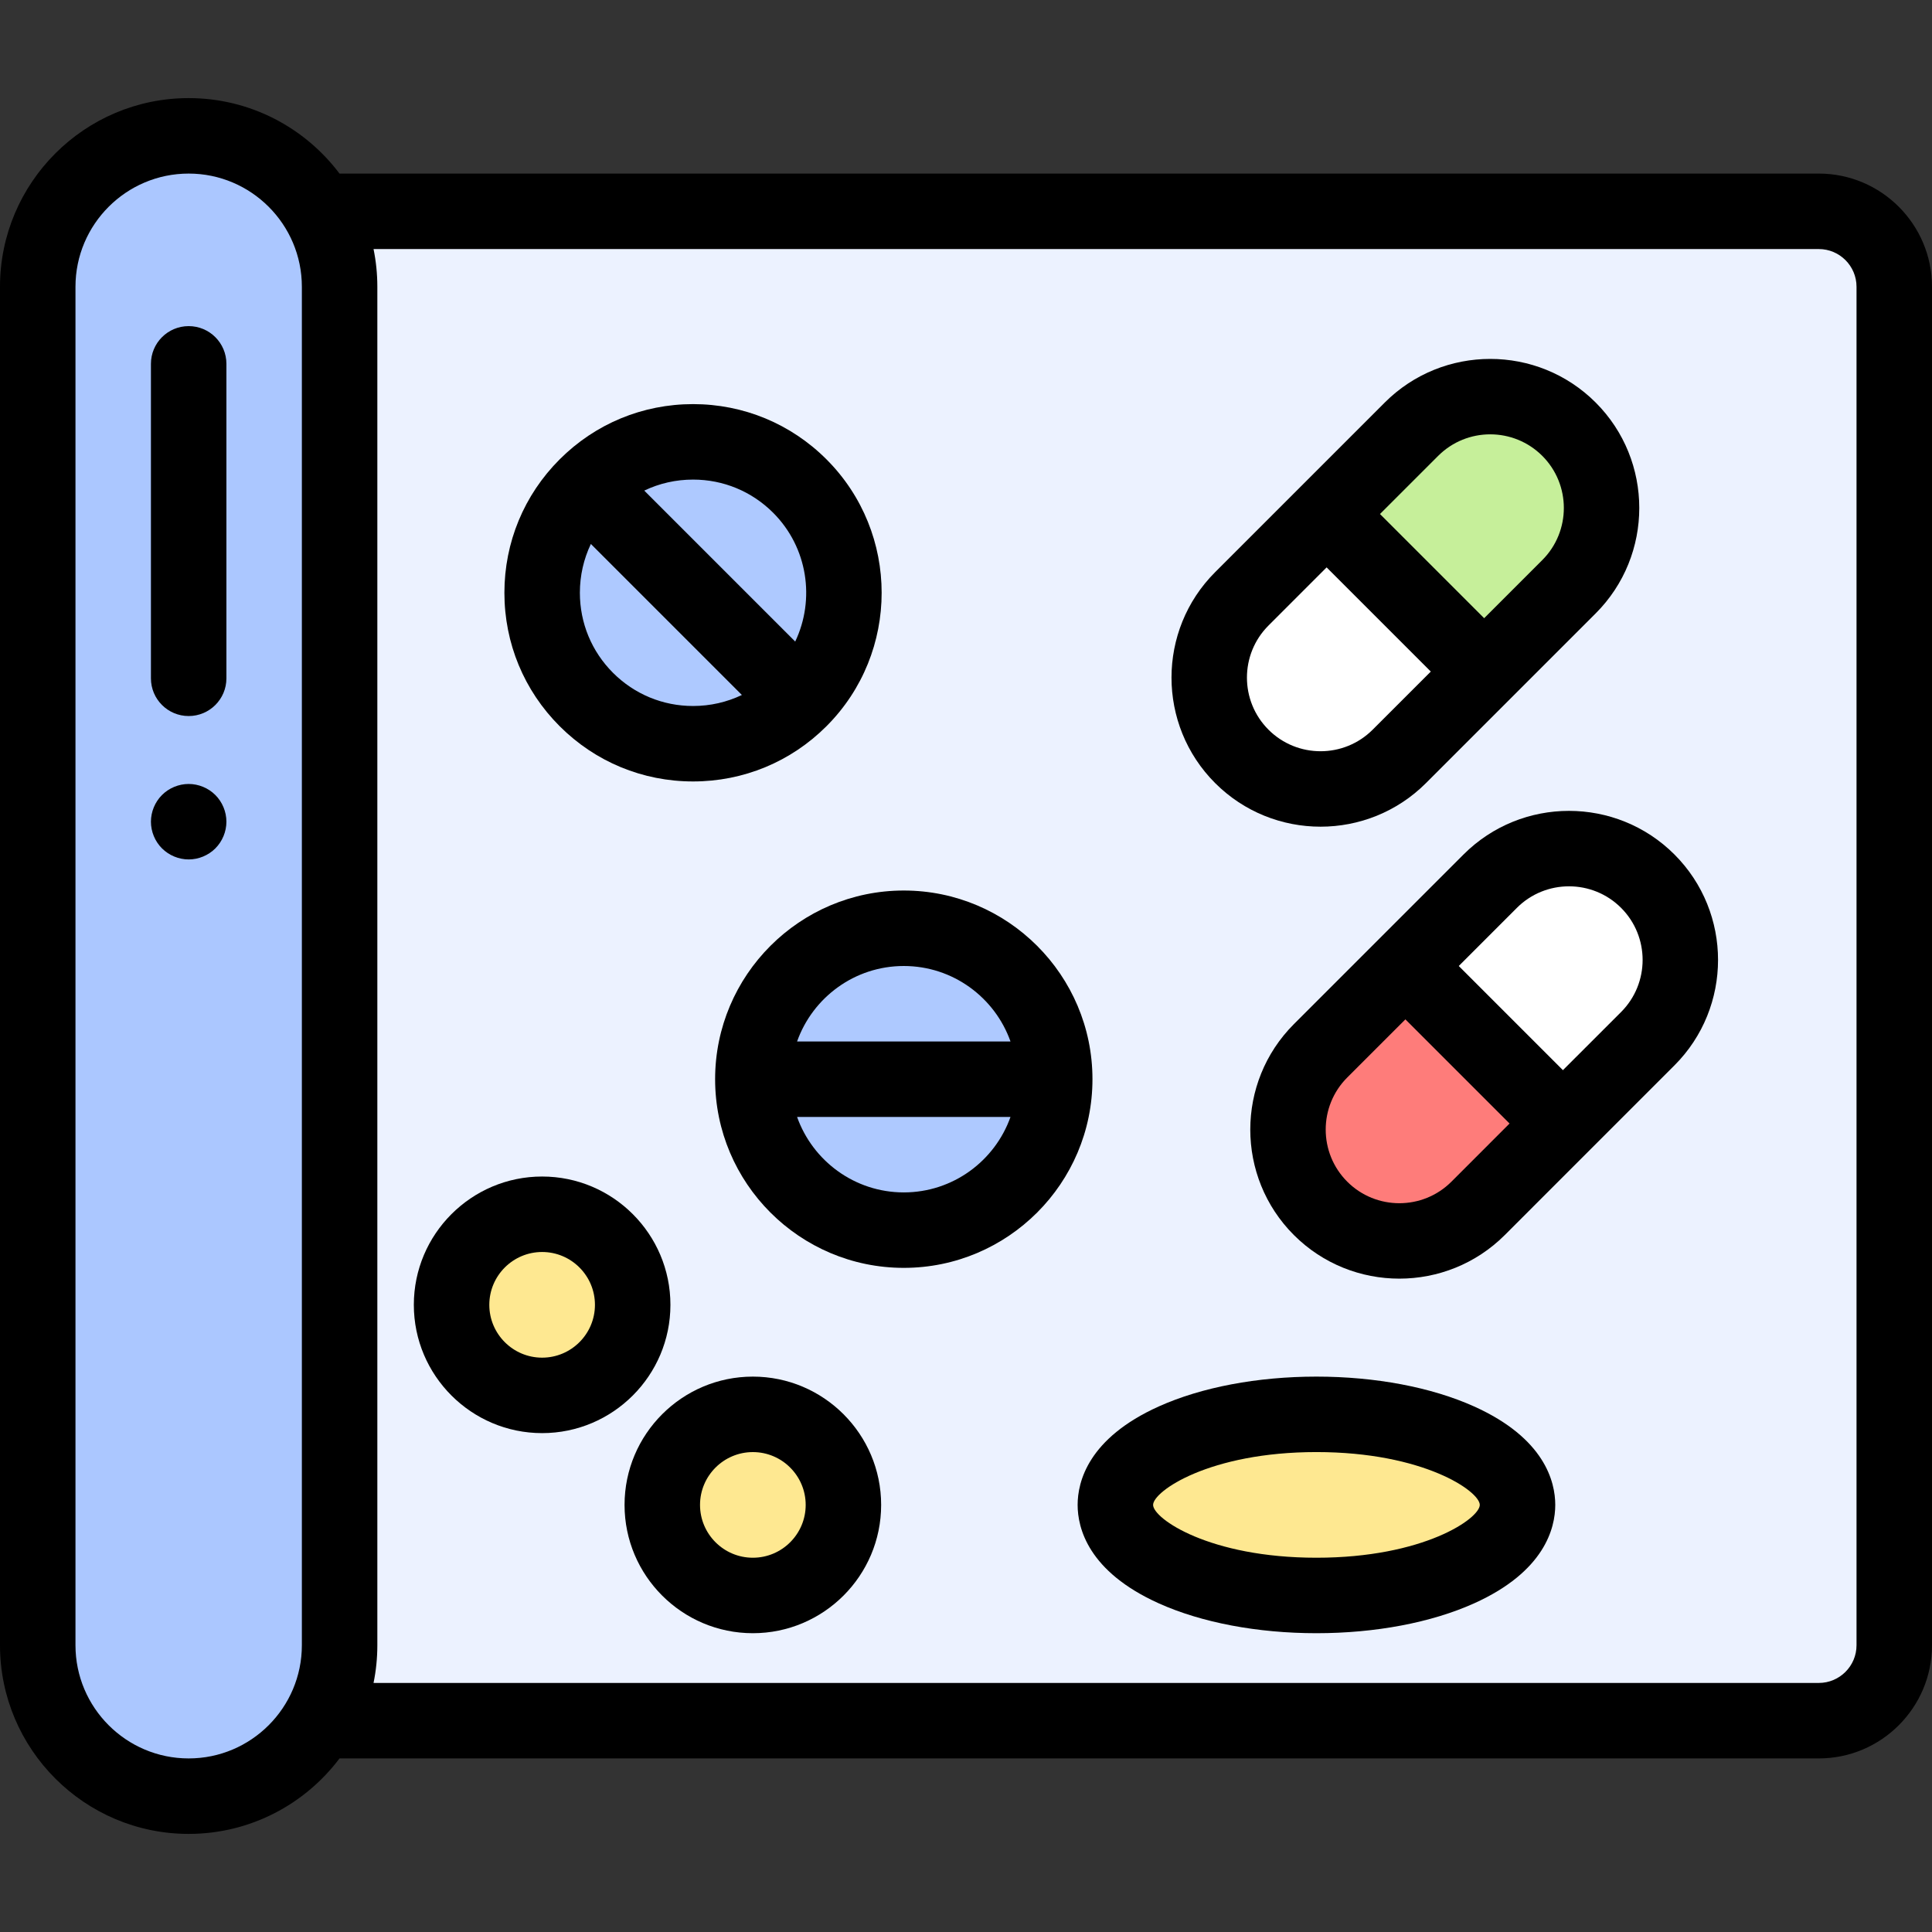
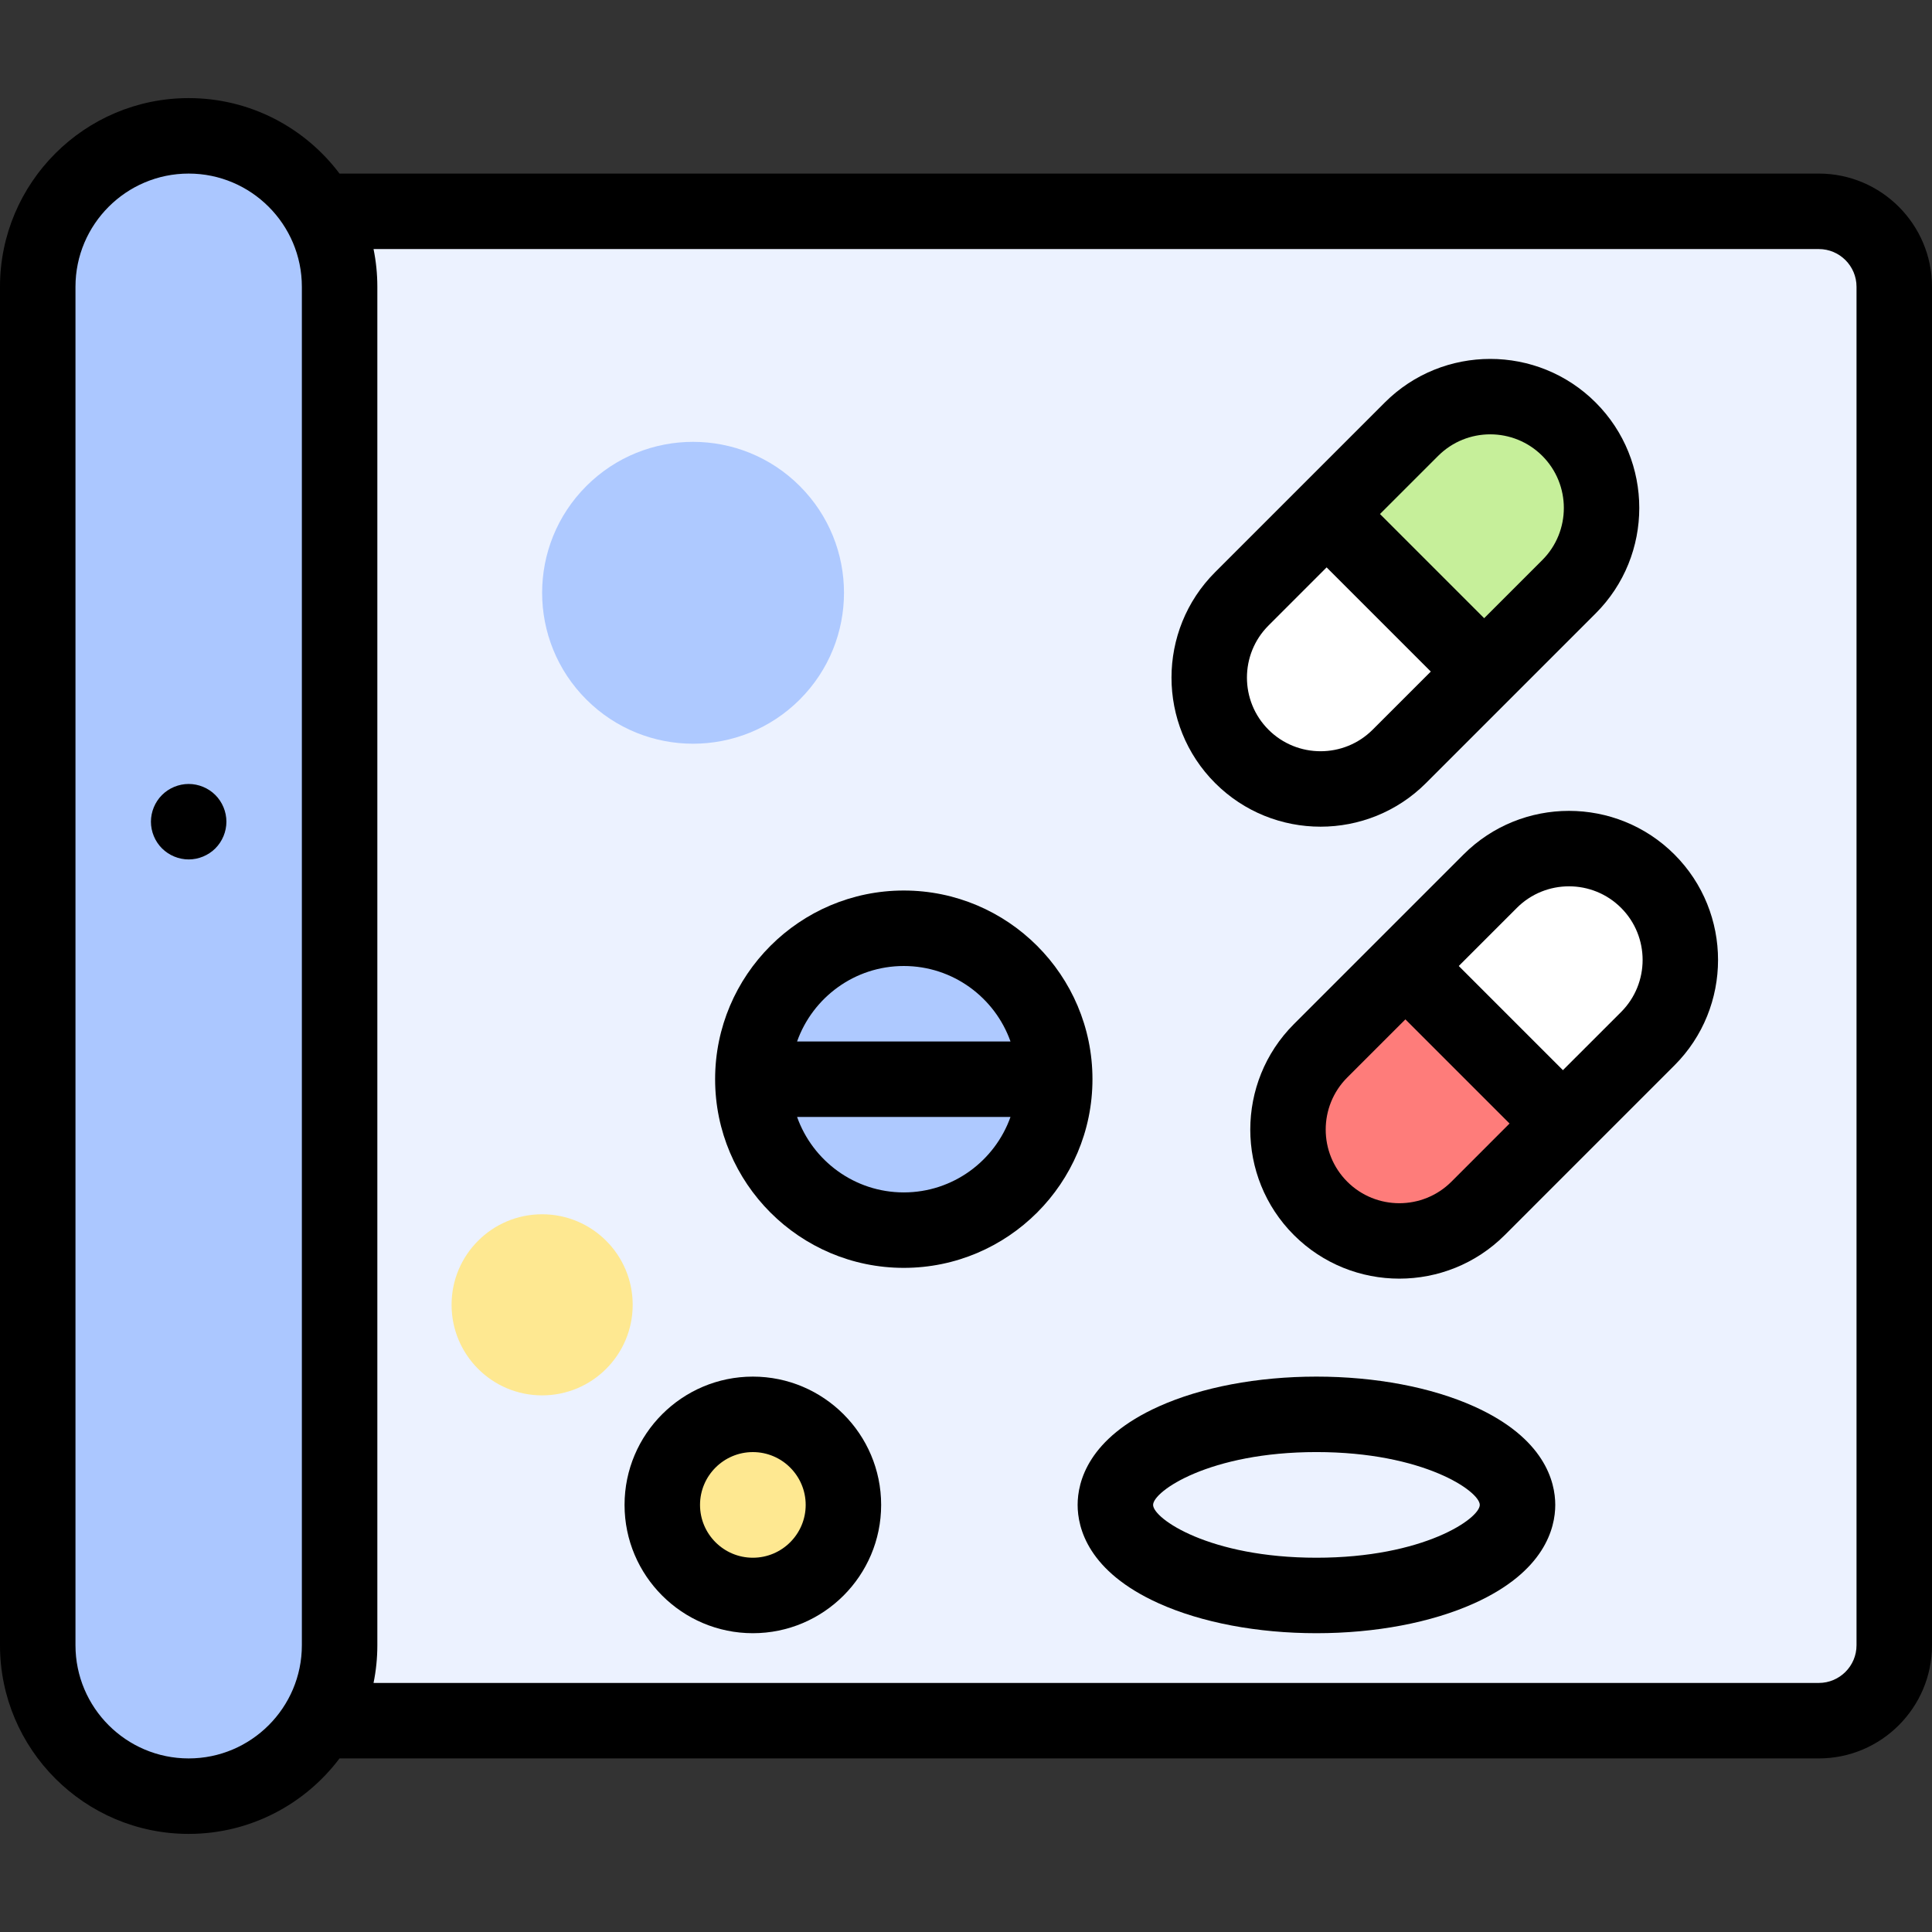
<svg xmlns="http://www.w3.org/2000/svg" width="90" height="90" viewBox="0 0 90 90" fill="none">
  <rect x="0" y="0" width="90" height="90" fill="#333333" stroke="none" />
  <path d="M8.789 6.328C4.906 6.328 1.758 9.476 1.758 13.359V76.641C1.758 80.524 4.906 83.672 8.789 83.672C12.672 83.672 15.82 80.524 15.82 76.641V13.359C15.82 9.476 12.672 6.328 8.789 6.328Z" fill="#ABC7FF" />
  <path d="M15.82 80.156H84.727C86.668 80.156 88.242 78.582 88.242 76.641V13.359C88.242 11.418 86.668 9.844 84.727 9.844H15.82V80.156Z" fill="#ECF2FF" />
  <path d="M73.089 19.994C71.063 17.968 67.777 17.968 65.751 19.994L57.848 27.897C55.822 29.923 55.822 33.209 57.848 35.235C59.874 37.262 63.16 37.262 65.186 35.235L73.089 27.332C75.116 25.306 75.116 22.02 73.089 19.994Z" fill="white" />
  <path d="M61.8 23.945L69.138 31.284L73.09 27.332C75.116 25.306 75.116 22.02 73.09 19.994C71.064 17.968 67.778 17.968 65.751 19.994L61.8 23.945Z" fill="#C6EF9A" />
  <path d="M76.759 41.048C74.732 39.022 71.447 39.022 69.42 41.048L61.517 48.951C59.491 50.978 59.491 54.263 61.517 56.29C63.544 58.316 66.829 58.316 68.856 56.29L76.759 48.387C78.785 46.361 78.785 43.075 76.759 41.048Z" fill="#FE7C7A" />
  <path d="M65.469 45L72.807 52.338L76.759 48.387C78.785 46.361 78.785 43.075 76.759 41.048C74.732 39.022 71.447 39.022 69.42 41.048L65.469 45Z" fill="white" />
  <path d="M27.314 22.642C30.059 19.896 34.512 19.897 37.257 22.642C40.003 25.388 40.003 29.84 37.257 32.586C34.512 35.332 30.06 35.332 27.314 32.586C24.568 29.841 24.568 25.388 27.314 22.642Z" fill="#AEC9FF" />
  <path d="M35.071 50.273C35.071 46.39 38.22 43.242 42.102 43.242C45.986 43.242 49.134 46.39 49.134 50.273C49.134 54.156 45.986 57.305 42.102 57.305C38.22 57.305 35.071 54.156 35.071 50.273Z" fill="#AEC9FF" />
  <path d="M35.07 74.324C37.4 74.324 39.289 72.435 39.289 70.105C39.289 67.775 37.4 65.886 35.07 65.886C32.74 65.886 30.851 67.775 30.851 70.105C30.851 72.435 32.74 74.324 35.07 74.324Z" fill="#FEE891" />
  <path d="M25.254 65.002C27.584 65.002 29.473 63.113 29.473 60.783C29.473 58.453 27.584 56.565 25.254 56.565C22.924 56.565 21.036 58.453 21.036 60.783C21.036 63.113 22.924 65.002 25.254 65.002Z" fill="#FEE891" />
-   <path d="M61.325 74.324C66.498 74.324 70.692 72.435 70.692 70.105C70.692 67.775 66.498 65.886 61.325 65.886C56.151 65.886 51.958 67.775 51.958 70.105C51.958 72.435 56.151 74.324 61.325 74.324Z" fill="#FEE891" />
-   <path d="M8.789 15.192C7.818 15.192 7.031 15.979 7.031 16.95V31.599C7.031 32.569 7.818 33.356 8.789 33.356C9.76 33.356 10.547 32.569 10.547 31.599V16.95C10.547 15.979 9.76 15.192 8.789 15.192Z" fill="black" />
  <path d="M8.789 36.52C8.327 36.52 7.873 36.708 7.546 37.035C7.219 37.362 7.031 37.816 7.031 38.278C7.031 38.742 7.219 39.194 7.546 39.521C7.873 39.847 8.327 40.036 8.789 40.036C9.251 40.036 9.705 39.848 10.032 39.521C10.359 39.194 10.547 38.74 10.547 38.278C10.547 37.816 10.359 37.362 10.032 37.035C9.705 36.708 9.251 36.52 8.789 36.52Z" fill="black" />
  <path d="M84.727 8.086H15.82C15.819 8.086 15.817 8.086 15.816 8.086C14.211 5.953 11.658 4.57 8.789 4.57C3.943 4.57 0 8.513 0 13.359V76.641C0 81.487 3.943 85.43 8.789 85.43C11.658 85.43 14.211 84.047 15.816 81.914C15.817 81.914 15.819 81.914 15.82 81.914H84.727C87.634 81.914 90 79.548 90 76.641V13.359C90 10.452 87.634 8.086 84.727 8.086ZM8.789 81.914C5.881 81.914 3.516 79.548 3.516 76.641V13.359C3.516 10.452 5.881 8.086 8.789 8.086C11.697 8.086 14.062 10.452 14.062 13.359V76.641C14.062 79.548 11.697 81.914 8.789 81.914ZM86.484 76.641C86.484 77.61 85.696 78.398 84.727 78.398H17.401C17.517 77.83 17.578 77.243 17.578 76.641V13.359C17.578 12.758 17.517 12.17 17.401 11.602H84.727C85.696 11.602 86.484 12.39 86.484 13.359V76.641Z" fill="black" />
  <path d="M61.517 38.51C63.296 38.51 65.075 37.832 66.429 36.478L74.332 28.575C77.041 25.866 77.041 21.459 74.332 18.751C74.332 18.751 74.332 18.751 74.332 18.751C71.624 16.042 67.216 16.043 64.508 18.751L56.605 26.654C53.896 29.362 53.896 33.769 56.605 36.478C57.959 37.833 59.738 38.51 61.517 38.51ZM66.994 21.237C67.663 20.568 68.541 20.233 69.42 20.233C70.299 20.233 71.177 20.568 71.847 21.237C73.184 22.575 73.184 24.752 71.847 26.089L69.138 28.798L64.285 23.945L66.994 21.237ZM59.091 29.14L61.799 26.431L66.652 31.284L63.943 33.992C62.605 35.33 60.429 35.33 59.091 33.992C57.753 32.654 57.753 30.477 59.091 29.14Z" fill="black" />
  <path d="M78.002 39.805C75.293 37.097 70.886 37.096 68.177 39.805L60.274 47.708C57.566 50.417 57.566 54.824 60.274 57.533C61.629 58.887 63.407 59.564 65.186 59.564C66.965 59.564 68.744 58.887 70.099 57.533L78.002 49.63C80.71 46.921 80.71 42.514 78.002 39.805ZM67.613 55.047C66.275 56.385 64.098 56.385 62.76 55.047C61.422 53.709 61.422 51.532 62.76 50.194L65.469 47.486L70.321 52.338L67.613 55.047ZM75.516 47.144L72.807 49.852L67.955 45L70.663 42.291C71.332 41.622 72.211 41.288 73.09 41.288C73.968 41.288 74.847 41.622 75.516 42.291H75.516C76.854 43.629 76.854 45.806 75.516 47.144Z" fill="black" />
-   <path d="M32.286 36.403C34.633 36.403 36.841 35.489 38.501 33.829C41.927 30.402 41.927 24.826 38.501 21.399C36.841 19.74 34.633 18.825 32.286 18.825C32.286 18.825 32.286 18.825 32.286 18.825C29.938 18.825 27.731 19.739 26.071 21.399C24.411 23.059 23.497 25.267 23.497 27.614C23.497 29.962 24.411 32.169 26.071 33.829C27.731 35.489 29.938 36.403 32.286 36.403ZM32.286 32.888C30.877 32.888 29.553 32.339 28.557 31.343C27.561 30.347 27.013 29.023 27.013 27.614C27.013 26.814 27.19 26.041 27.525 25.34L34.56 32.375C33.859 32.71 33.086 32.888 32.286 32.888ZM32.286 22.341C33.695 22.341 35.019 22.89 36.015 23.885C37.635 25.506 37.977 27.927 37.044 29.886L30.012 22.854C30.712 22.518 31.485 22.341 32.286 22.341Z" fill="black" />
  <path d="M42.102 41.484C37.256 41.484 33.313 45.427 33.313 50.273C33.313 55.12 37.256 59.062 42.102 59.062C46.948 59.062 50.891 55.12 50.891 50.273C50.891 45.427 46.948 41.484 42.102 41.484ZM42.102 45C44.394 45 46.347 46.47 47.073 48.516H37.131C37.857 46.47 39.81 45 42.102 45ZM42.102 55.547C39.811 55.547 37.857 54.077 37.131 52.031H47.073C46.347 54.077 44.394 55.547 42.102 55.547Z" fill="black" />
  <path d="M35.071 64.128C31.775 64.128 29.094 66.809 29.094 70.105C29.094 73.4 31.775 76.081 35.071 76.081C38.366 76.081 41.047 73.4 41.047 70.105C41.047 66.809 38.366 64.128 35.071 64.128ZM35.071 72.565C33.714 72.565 32.61 71.462 32.61 70.105C32.61 68.748 33.714 67.644 35.071 67.644C36.428 67.644 37.532 68.748 37.532 70.105C37.532 71.462 36.428 72.565 35.071 72.565Z" fill="black" />
-   <path d="M31.231 60.784C31.231 57.488 28.55 54.807 25.254 54.807C21.959 54.807 19.278 57.488 19.278 60.784C19.278 64.079 21.959 66.76 25.254 66.76C28.55 66.76 31.231 64.079 31.231 60.784ZM25.254 63.245C23.897 63.245 22.794 62.141 22.794 60.784C22.794 59.427 23.897 58.323 25.254 58.323C26.611 58.323 27.715 59.427 27.715 60.784C27.715 62.141 26.611 63.245 25.254 63.245Z" fill="black" />
  <path d="M68.67 65.518C66.679 64.622 64.071 64.128 61.325 64.128C58.58 64.128 55.971 64.622 53.98 65.518C50.691 66.999 50.2 69.027 50.2 70.104C50.2 71.181 50.691 73.209 53.98 74.69C55.971 75.587 58.58 76.081 61.325 76.081C64.071 76.081 66.679 75.587 68.67 74.69C71.959 73.209 72.45 71.181 72.45 70.104C72.45 69.027 71.959 66.999 68.67 65.518ZM61.325 72.565C56.332 72.565 53.716 70.737 53.716 70.104C53.716 69.472 56.332 67.643 61.325 67.643C66.318 67.643 68.934 69.472 68.934 70.104C68.934 70.737 66.318 72.565 61.325 72.565Z" fill="black" />
</svg>